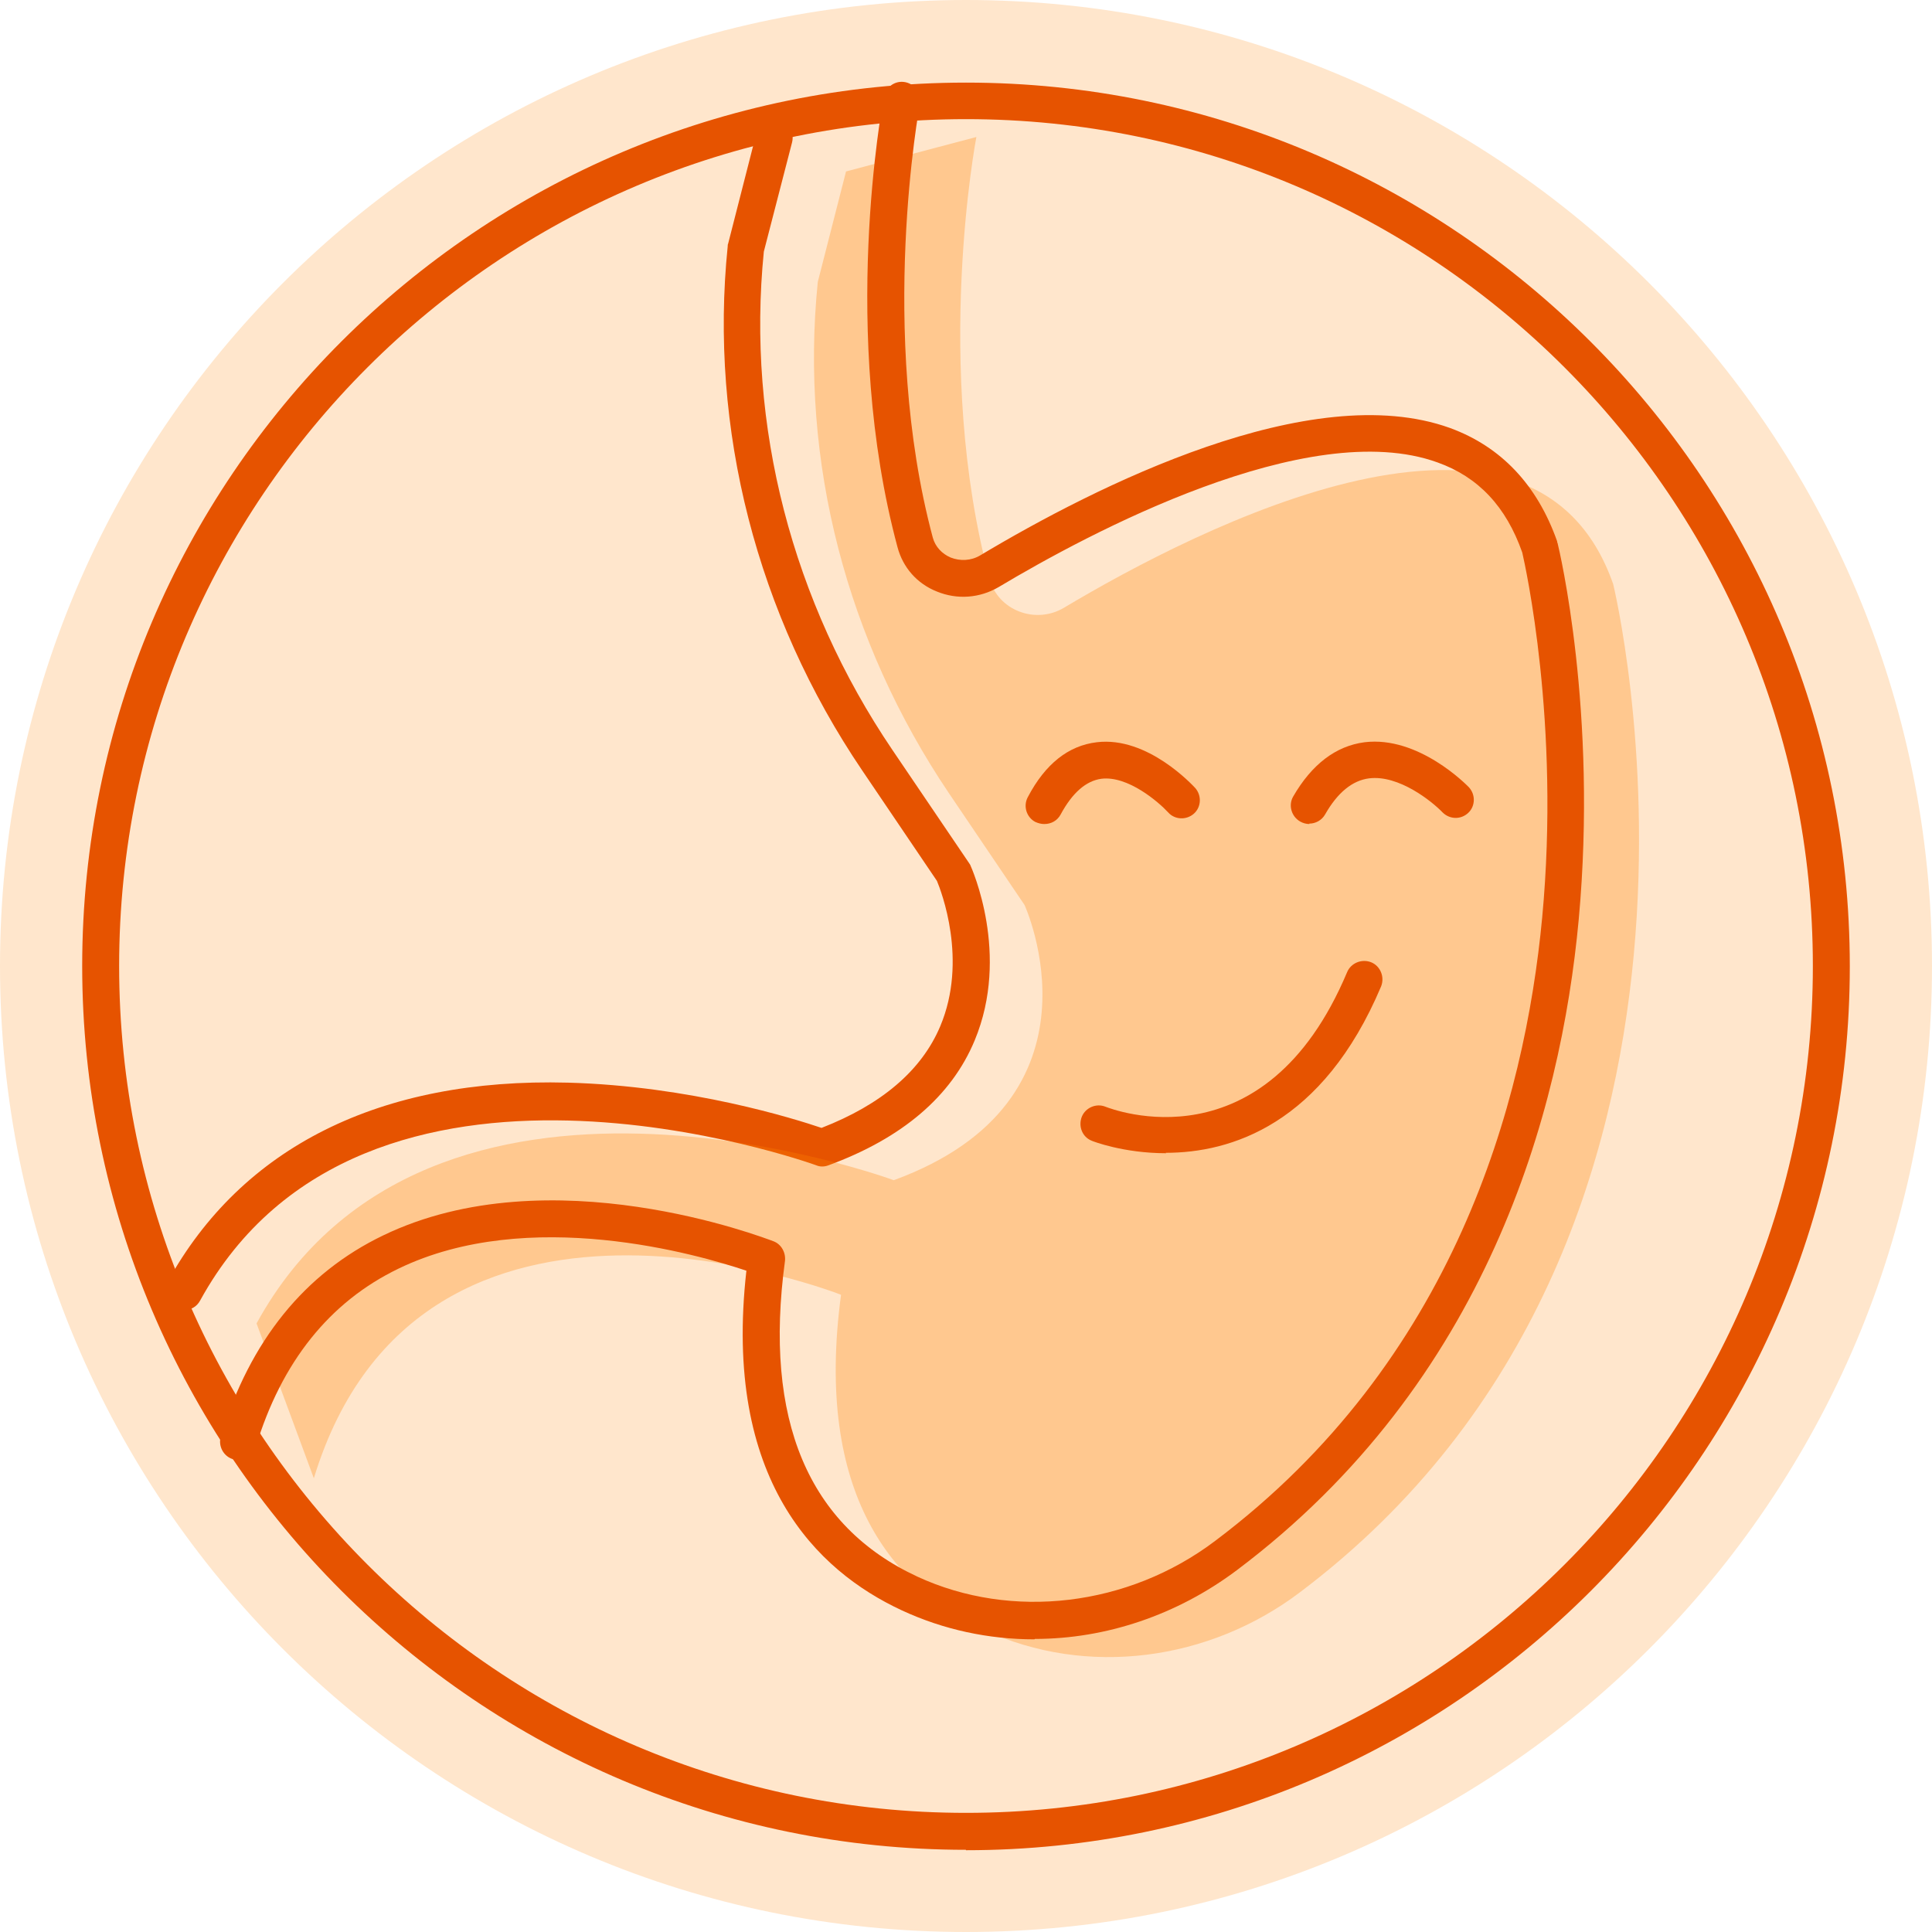
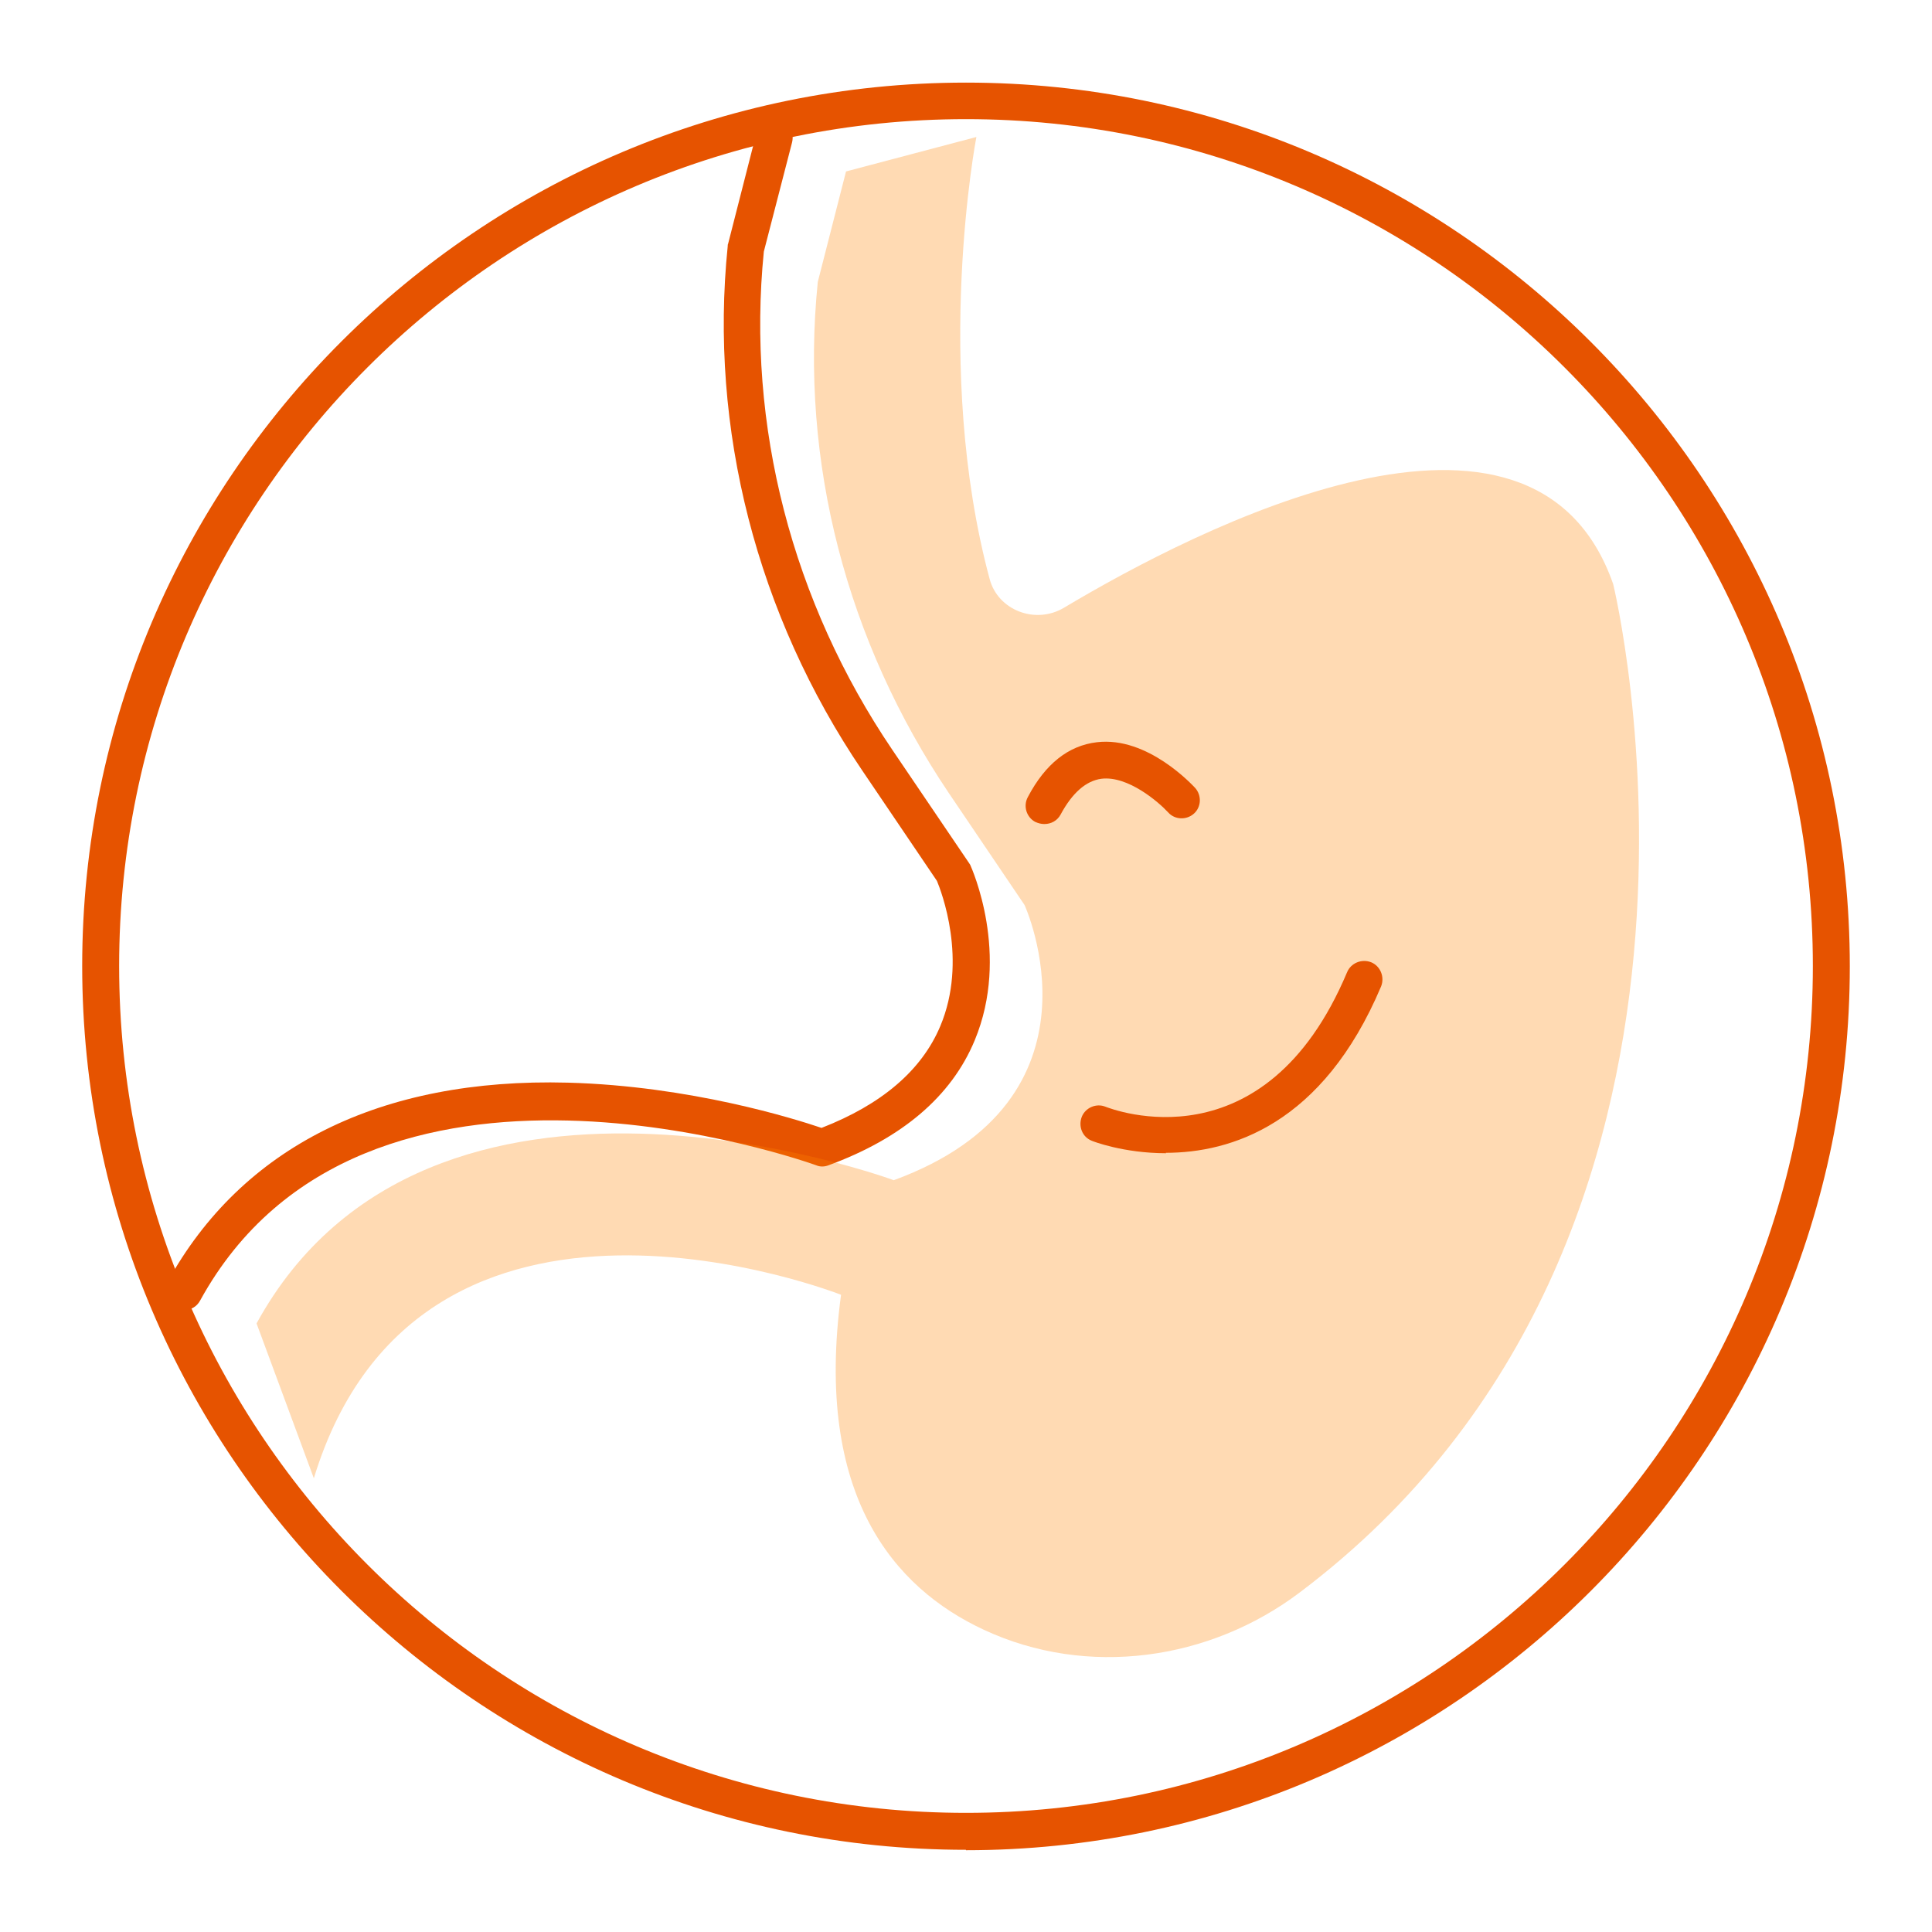
<svg xmlns="http://www.w3.org/2000/svg" viewBox="0 0 465.4 465.4" version="1.1">
  <defs>
    <style>
      .cls-1 {
        opacity: .2;
      }

      .cls-2 {
        opacity: .3;
      }

      .cls-3 {
        fill: #e65300;
      }

      .cls-4 {
        fill: #ff8300;
      }
    </style>
  </defs>
  <g>
    <g id="Art">
      <g>
        <g class="cls-1">
-           <path d="M232.7,465.4c128.5,0,232.7-104.2,232.7-232.7S361.2,0,232.7,0,0,104.2,0,232.7s104.2,232.7,232.7,232.7Z" class="cls-4" />
-         </g>
+           </g>
        <path d="M232.7,445.6c-117.4,0-212.9-95.5-212.9-212.9S115.3,19.9,232.7,19.9s212.9,95.5,212.9,212.9-95.5,212.9-212.9,212.9ZM232.7,28.7C120.2,28.7,28.7,120.2,28.7,232.7s91.5,204,204,204,204-91.5,204-204S345.2,28.7,232.7,28.7Z" class="cls-3" />
        <path d="M44.1,315.4c-.7,0-1.4-.2-2.1-.5-2.1-1.2-2.9-3.9-1.7-6,17.9-32.6,51.3-49.3,96.5-48.1,29.5.8,54.6,8.7,61.1,10.9,14.4-5.6,24.1-13.8,28.6-24.5,6.7-15.9.2-32.6-.8-35l-18-26.6c-25.4-37.5-36.9-82.4-32.4-126.3,0-.2,0-.4.1-.6l6.8-26.6c.6-2.4,3-3.8,5.4-3.2,2.4.6,3.8,3,3.2,5.4l-6.8,26.3c-4.2,41.8,6.8,84.4,31,120.1l18.3,27c.1.2.3.4.4.6.4.9,9.7,21.6,1.1,42.3-5.6,13.5-17.5,23.6-35.2,30.1-1,.4-2.1.4-3,0-1.1-.4-109-39.2-148.4,32.6-.8,1.5-2.3,2.3-3.9,2.3Z" class="cls-3" />
        <g class="cls-2">
          <path d="M75.6,356.1c25.7-84.2,127-44.2,127-44.2-6.5,48.3,12.7,70.6,34.4,80.7,24.9,11.6,54.4,7.4,76.1-9,113.9-85.8,75.5-242.9,75.5-242.9-19.3-55.2-100.5-13.3-132.3,5.7-6.9,4.1-15.9.6-17.9-6.9-13.8-51.3-3.2-106.5-3.2-106.5l-31.4,8.3-6.8,26.6c-4.4,43.3,7,86.7,31.6,123.2l18.2,26.9s21.5,46.9-31.5,66.3c0,0-111.9-41.4-153.5,34.5l13.8,37.3h0Z" class="cls-4" />
        </g>
-         <path d="M249.2,394.9c-11,0-21.9-2.3-32-7-20.4-9.5-43.1-31.3-37.4-81.8-11.6-3.9-52.4-15.7-83.8-.5-16.6,8-28.2,22.5-34.4,43-.7,2.3-3.2,3.6-5.5,2.9-2.3-.7-3.6-3.2-2.9-5.5,7-23,20.2-39.3,39.1-48.4,40.2-19.4,91.8.6,94,1.4,1.9.7,3,2.7,2.8,4.7-5.2,38.3,5.6,63.9,31.9,76.1,22.7,10.5,50.8,7.2,71.7-8.6,57.6-43.3,74.6-105.6,78.8-150.2,4.4-46.9-4.1-84.8-4.8-87.9-3.9-11.1-10.6-18.2-20.4-21.7-31.2-11.3-84.3,17.2-105.7,30-4.6,2.7-10,3.1-14.9,1.1-4.8-1.9-8.2-5.8-9.5-10.7-13.9-51.7-3.7-106.2-3.3-108.5.5-2.4,2.8-4,5.2-3.5,2.4.5,4,2.8,3.5,5.2-.1.5-10.2,54.8,3.1,104.5.6,2.2,2.2,3.9,4.3,4.8,2.3.9,4.9.8,7.1-.5,27.9-16.7,79.7-42.8,113.2-30.7,12.3,4.5,21,13.7,25.8,27.3,0,.1,0,.3.1.4.4,1.6,9.7,40.6,5.1,90.7-4.3,46.5-22.1,111.4-82.3,156.7-14.5,10.9-31.7,16.6-48.7,16.6Z" class="cls-3" />
-         <path d="M315.4,198.5c-.7,0-1.5-.2-2.2-.6-2.1-1.2-2.9-3.9-1.7-6,4.5-7.8,10.3-12.2,17.2-13.1,13-1.6,24.6,10.3,25.1,10.8,1.7,1.8,1.6,4.6-.1,6.2-1.8,1.7-4.5,1.6-6.2-.1-2.5-2.6-10.5-9.1-17.7-8.2-4,.5-7.6,3.4-10.6,8.7-.8,1.4-2.3,2.2-3.8,2.2Z" class="cls-3" />
+         <path d="M315.4,198.5Z" class="cls-3" />
        <path d="M251.5,198.5c-.7,0-1.4-.2-2.1-.5-2.1-1.1-3-3.8-1.8-6,4.2-8,9.8-12.4,16.6-13.2,12.3-1.5,23.2,10.5,23.7,11,1.6,1.8,1.5,4.6-.3,6.2-1.8,1.6-4.6,1.5-6.2-.3h0c-2.3-2.5-9.7-8.9-16.1-8.1-3.7.5-7,3.4-9.8,8.6-.8,1.5-2.3,2.3-3.9,2.3Z" class="cls-3" />
        <path d="M280.9,277.8c-10.3,0-17.7-2.9-17.9-3-2.3-.9-3.3-3.5-2.4-5.8.9-2.2,3.5-3.3,5.7-2.4h0c1.6.6,38.3,14.9,58.2-32.4.9-2.2,3.5-3.3,5.8-2.4,2.2.9,3.3,3.5,2.4,5.8-14.1,33.4-36.3,40.1-51.9,40.1Z" class="cls-3" />
      </g>
    </g>
  </g>
</svg>